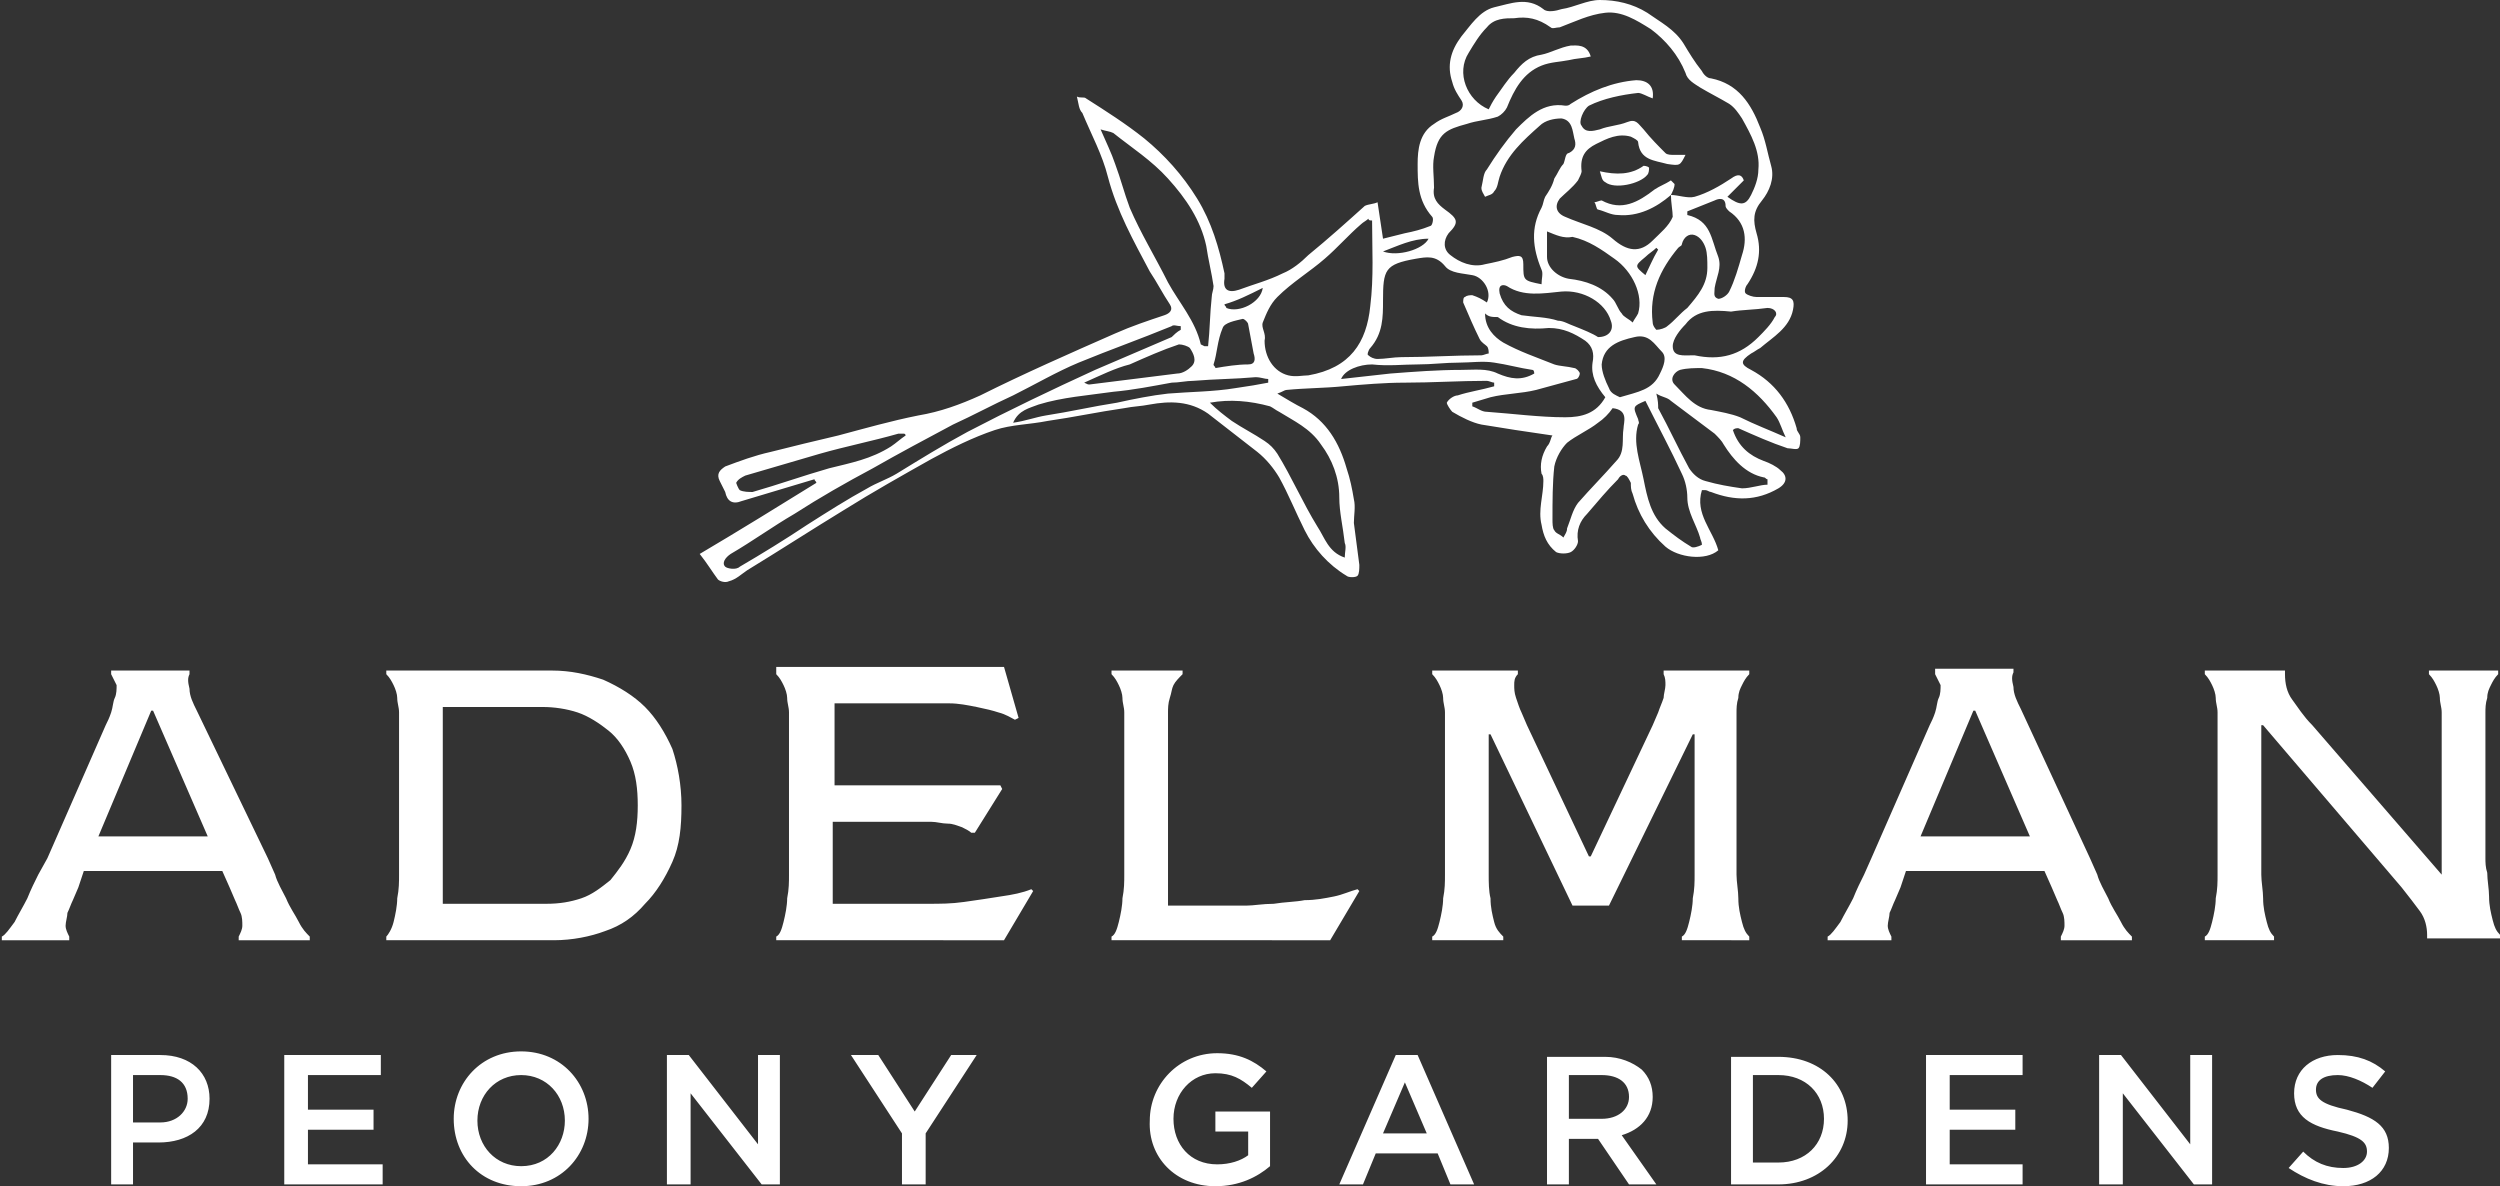
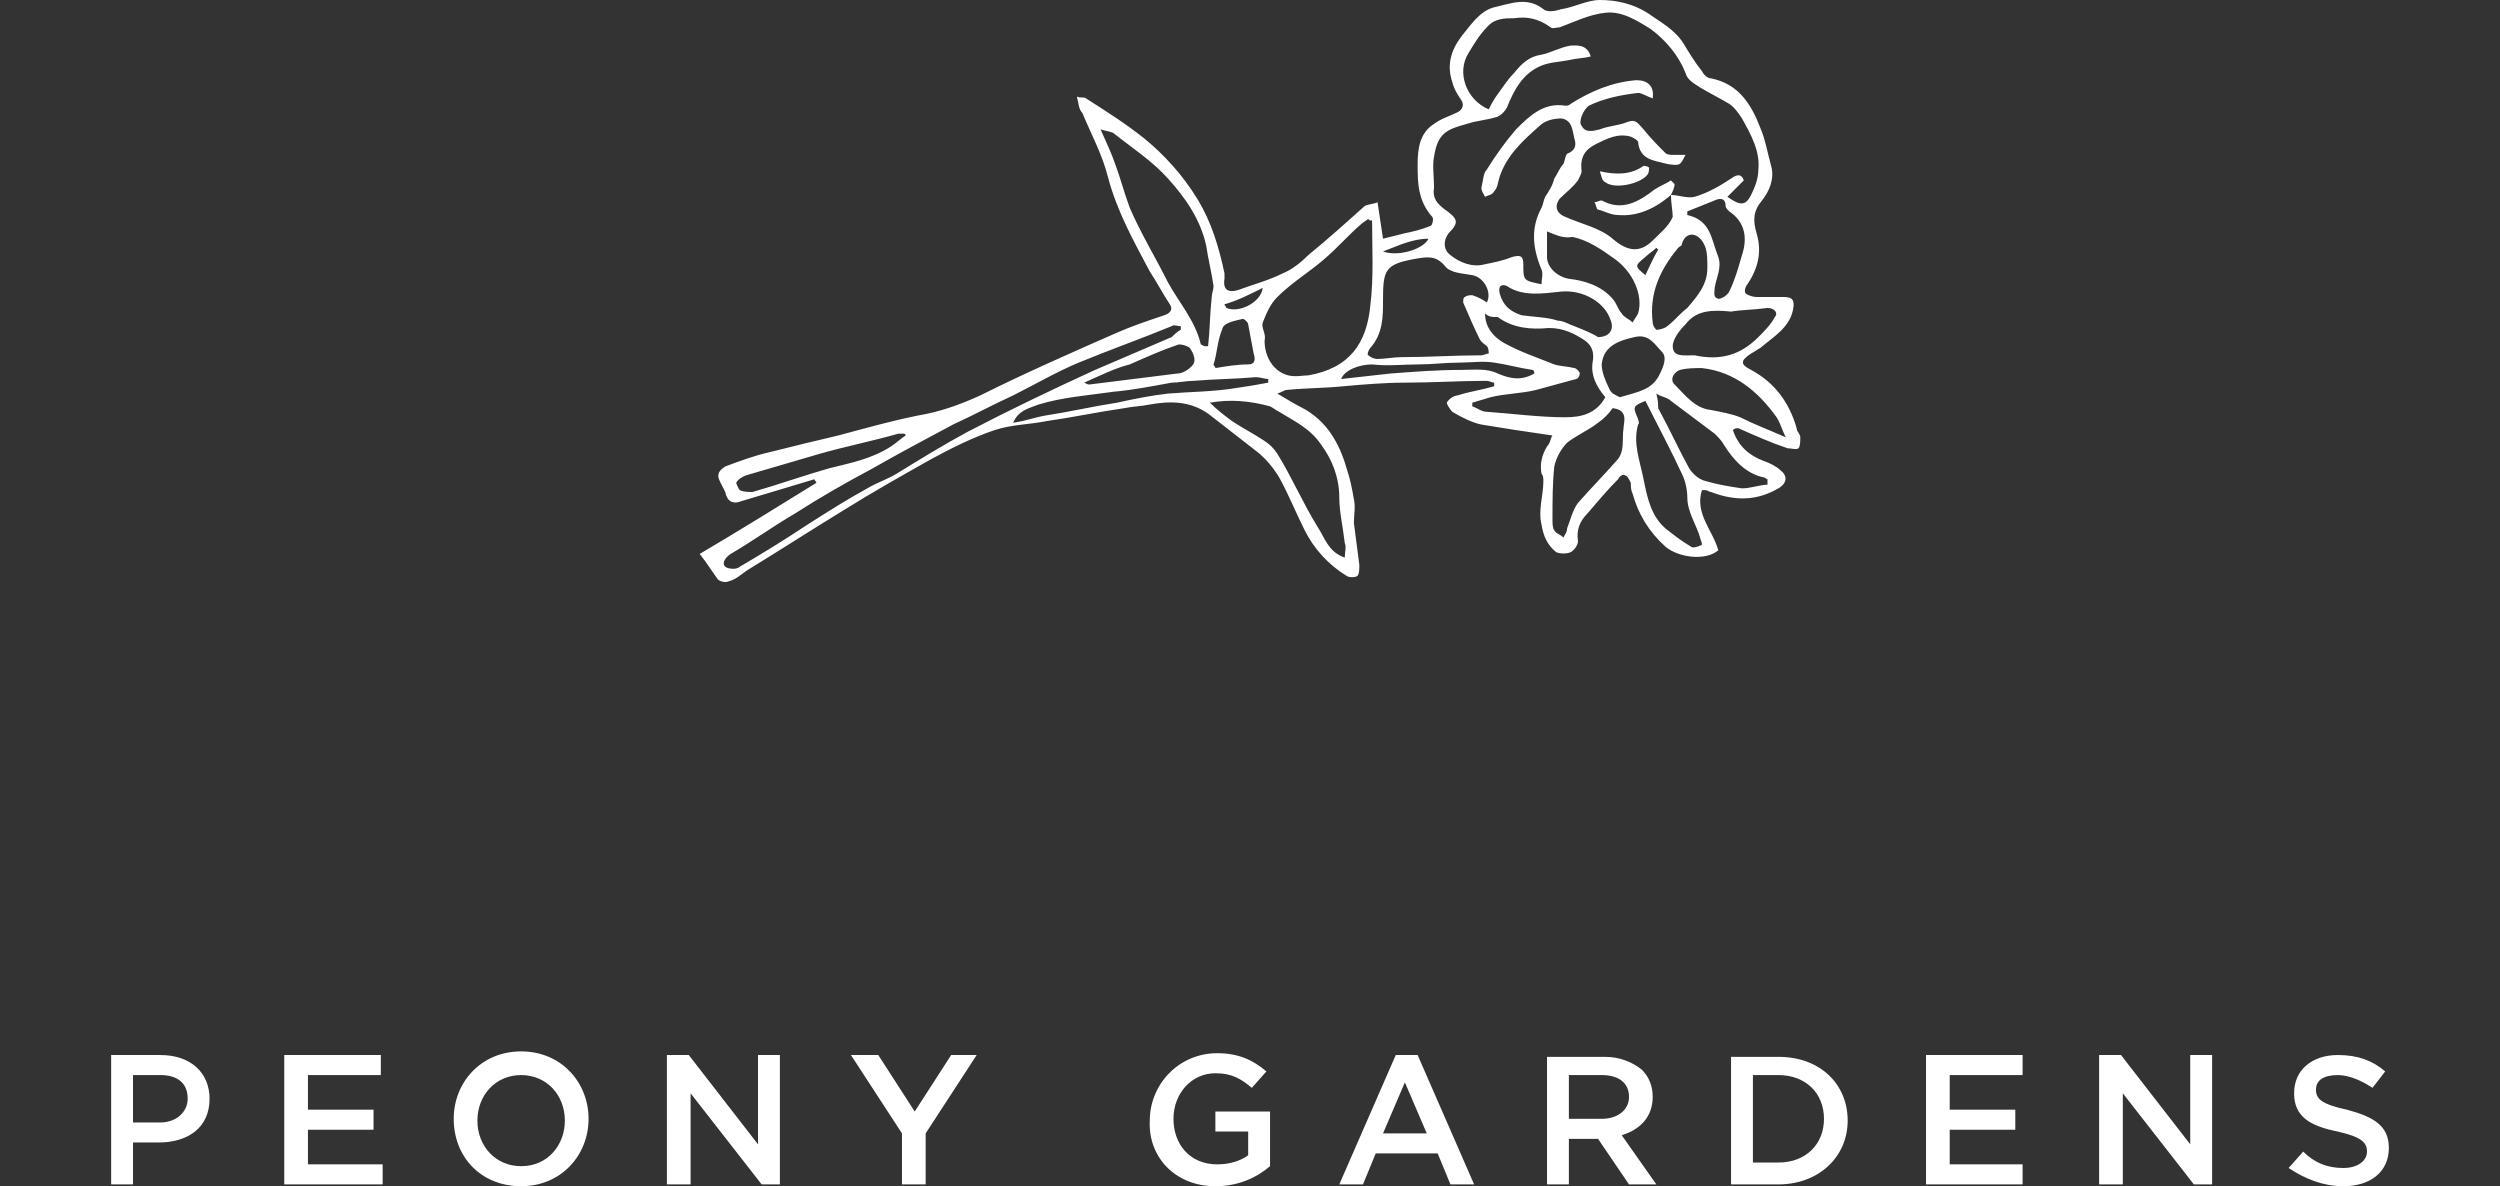
<svg xmlns="http://www.w3.org/2000/svg" version="1.1" id="Layer_1" x="0px" y="0px" viewBox="0 0 137.2 65.1" style="enable-background:new 0 0 137.2 65.1;" xml:space="preserve">
  <rect x="0" y="0" width="137.2" height="65.1" fill="#333333" stroke="none" />
  <style type="text/css">
	.st0{fill-rule:evenodd;clip-rule:evenodd;fill:#FFFFFF;}
	.st1{fill:#FFFFFF;}
</style>
  <g>
    <g>
      <path class="st0" d="M59.1,5.3c0.2,0.1,0.4,0,0.5,0.1c1.1,0.7,2.2,1.4,3.2,2.2c1.1,0.9,2.1,2,2.9,3.3c0.8,1.3,1.2,2.7,1.5,4.1    c0,0.1,0,0.2,0,0.3c-0.1,0.6,0.2,0.8,0.8,0.6c0.8-0.3,1.6-0.5,2.4-0.9c0.5-0.2,1-0.6,1.4-1c1.1-0.9,2.1-1.8,3.1-2.7    c0.2-0.1,0.5-0.1,0.7-0.2c0.1,0.7,0.2,1.3,0.3,2c0.4-0.1,0.8-0.2,1.2-0.3c0.5-0.1,0.9-0.2,1.4-0.4c0.1,0,0.2-0.4,0.1-0.5    C77.8,11,77.8,10,77.8,9c0-0.8,0.1-1.7,0.9-2.2c0.4-0.3,0.8-0.4,1.2-0.6c0.3-0.1,0.5-0.4,0.3-0.7c-0.2-0.3-0.4-0.6-0.5-1    c-0.3-0.9-0.1-1.7,0.5-2.5c0.5-0.6,1-1.4,1.8-1.6c0.9-0.2,1.8-0.6,2.7,0.1c0.2,0.2,0.7,0.1,1,0C86.4,0.4,87.1,0,87.8,0    c0.9,0,1.8,0.2,2.6,0.7c0.7,0.5,1.5,0.9,2,1.7c0.3,0.5,0.6,1,1,1.5c0.1,0.2,0.3,0.4,0.5,0.4c1.5,0.3,2.2,1.4,2.7,2.7    c0.3,0.7,0.4,1.4,0.6,2.1c0.2,0.7-0.1,1.4-0.5,1.9c-0.5,0.6-0.5,1.1-0.3,1.8c0.3,1,0.1,1.9-0.5,2.8c-0.1,0.1-0.2,0.4-0.1,0.5    c0.1,0.1,0.4,0.2,0.6,0.2c0.5,0,1,0,1.5,0c0.5,0,0.6,0.2,0.5,0.7c-0.2,1-1.1,1.5-1.8,2.1c-0.2,0.1-0.3,0.2-0.5,0.3    c-0.6,0.4-0.6,0.6,0,0.9c1.3,0.7,2.1,1.8,2.5,3.2c0,0.2,0.2,0.3,0.2,0.5c0,0.2,0,0.5-0.1,0.6c-0.1,0.1-0.4,0-0.6,0    c-0.9-0.3-1.8-0.7-2.7-1.1c-0.1,0-0.2,0-0.3,0.1c0.3,0.9,0.9,1.4,1.7,1.7c0.3,0.1,0.7,0.3,0.9,0.5c0.4,0.3,0.4,0.7-0.1,1    c-1.2,0.7-2.4,0.7-3.7,0.2c-0.1,0-0.2-0.1-0.3-0.1c0,0,0,0-0.2,0c-0.4,1.3,0.6,2.2,0.9,3.3c-0.7,0.6-2.2,0.4-2.9-0.2    c-0.9-0.8-1.5-1.8-1.8-2.9c-0.1-0.2-0.1-0.4-0.1-0.6c-0.1-0.2-0.2-0.4-0.3-0.4c-0.1-0.1-0.3,0-0.4,0.2c-0.6,0.6-1.1,1.2-1.7,1.9    c-0.4,0.4-0.6,0.9-0.5,1.5c0,0.2-0.2,0.5-0.4,0.6c-0.2,0.1-0.6,0.1-0.8,0c-0.5-0.4-0.7-0.9-0.8-1.5c-0.2-0.8,0.1-1.6,0.1-2.4    c0-0.1,0-0.3-0.1-0.4c-0.1-0.5,0-1,0.3-1.5c0.2-0.2,0.2-0.5,0.3-0.6c-1.4-0.2-2.7-0.4-3.9-0.6c-0.5-0.1-1.1-0.4-1.6-0.7    c-0.1-0.1-0.3-0.4-0.3-0.5c0.1-0.2,0.4-0.4,0.6-0.4c0.6-0.2,1.3-0.3,2-0.5c0-0.1,0-0.1,0-0.2c-0.1,0-0.3-0.1-0.4-0.1    c-1.5,0-3,0.1-4.5,0.1c-1.1,0-2.3,0.1-3.4,0.2c-1,0.1-2.1,0.1-3.1,0.2c-0.1,0-0.2,0.1-0.5,0.2c0.5,0.3,1,0.6,1.4,0.8    c1.3,0.7,2,1.9,2.4,3.3c0.2,0.6,0.3,1.1,0.4,1.7c0.1,0.4,0,0.9,0,1.3c0.1,0.8,0.2,1.5,0.3,2.3c0,0.2,0,0.5-0.1,0.6    c-0.1,0.1-0.5,0.1-0.6,0c-1-0.6-1.8-1.5-2.3-2.5c-0.5-1-0.9-2-1.4-2.9c-0.3-0.5-0.7-1-1.2-1.4c-0.9-0.7-1.8-1.4-2.7-2.1    c-1-0.7-2.1-0.7-3.2-0.5c-0.5,0.1-0.9,0.1-1.4,0.2c-1.4,0.2-2.8,0.5-4.2,0.7c-1,0.2-2,0.2-2.9,0.5c-1.2,0.4-2.4,1-3.5,1.6    c-1.6,0.9-3.2,1.8-4.8,2.8c-1.8,1.1-3.5,2.2-5.3,3.3c-0.3,0.2-0.6,0.5-1,0.6c-0.2,0.1-0.5,0-0.6-0.1c-0.3-0.4-0.6-0.9-1-1.4    c2.2-1.3,4.3-2.6,6.4-3.9c0-0.1-0.1-0.1-0.1-0.2c-0.3,0.1-0.7,0.2-1,0.3c-1,0.3-2,0.6-3,0.9c-0.5,0.2-0.8,0-0.9-0.5    c-0.1-0.2-0.2-0.4-0.3-0.6c-0.2-0.4,0-0.6,0.3-0.8c0.8-0.3,1.6-0.6,2.5-0.8c1.2-0.3,2.4-0.6,3.7-0.9c1.5-0.4,2.9-0.8,4.4-1.1    c1.2-0.2,2.3-0.6,3.4-1.1c2.4-1.2,4.9-2.3,7.4-3.4c0.9-0.4,1.8-0.7,2.7-1c0.3-0.1,0.5-0.3,0.3-0.6c-0.4-0.6-0.7-1.2-1.1-1.8    c-0.9-1.7-1.8-3.3-2.3-5.2c-0.3-1.2-0.9-2.3-1.4-3.5C59.2,6,59.2,5.7,59.1,5.3z M91.7,10.7c0.4,0,0.9,0.2,1.3,0.1    c0.7-0.2,1.4-0.6,2-1c0.4-0.3,0.6-0.2,0.7,0.1c-0.3,0.3-0.6,0.6-0.9,0.9c0.7,0.5,1,0.5,1.3-0.1c0.2-0.4,0.4-0.9,0.4-1.4    c0.1-1-0.4-1.9-0.9-2.8c-0.2-0.3-0.4-0.6-0.7-0.8c-0.5-0.3-1.1-0.6-1.6-0.9c-0.3-0.2-0.7-0.4-0.8-0.8c-0.4-1-1.1-1.8-1.9-2.4    c-0.8-0.5-1.6-1-2.5-0.9c-0.9,0.1-1.7,0.5-2.5,0.8c-0.2,0-0.4,0.1-0.5,0C84.4,1,83.8,0.9,83.1,1c-0.5,0-1.1,0-1.5,0.5    c-0.4,0.4-0.7,0.9-1,1.4c-0.7,1.1-0.1,2.6,1.1,3.1c0.1-0.2,0.2-0.4,0.4-0.7c0.3-0.4,0.6-0.9,1-1.3c0.4-0.5,0.8-0.9,1.5-1    c0.5-0.1,1-0.4,1.6-0.5c0.3,0,0.9-0.1,1.1,0.6c-0.4,0.1-0.8,0.1-1.2,0.2c-0.5,0.1-1,0.1-1.5,0.3c-1,0.4-1.5,1.3-1.9,2.3    c-0.1,0.2-0.3,0.4-0.5,0.5c-0.6,0.2-1.1,0.2-1.7,0.4c-1.1,0.3-1.6,0.5-1.8,1.8c-0.1,0.5,0,1.1,0,1.7c-0.1,0.6,0.2,0.9,0.6,1.2    c0.7,0.5,0.8,0.7,0.2,1.3c-0.3,0.4-0.3,0.9,0.1,1.2c0.5,0.4,1.2,0.7,1.9,0.5c0.5-0.1,1-0.2,1.5-0.4c0.4-0.1,0.6-0.1,0.6,0.4    c0,0.9,0,0.9,1,1.1c0-0.3,0.1-0.6,0-0.8c-0.5-1.2-0.6-2.3,0-3.4c0.1-0.2,0.1-0.4,0.2-0.6c0.2-0.3,0.4-0.6,0.5-1    c0.2-0.3,0.3-0.6,0.5-0.8c0.1-0.2,0.1-0.6,0.3-0.6c0.4-0.2,0.4-0.5,0.3-0.8c-0.1-0.4-0.1-1-0.7-1.1c-0.4,0-0.9,0.1-1.2,0.4    c-0.9,0.8-1.8,1.6-2.2,2.8c-0.1,0.3-0.1,0.6-0.3,0.8c-0.1,0.2-0.3,0.2-0.5,0.3c-0.1-0.2-0.2-0.3-0.2-0.5c0.1-0.4,0.1-0.8,0.3-1    c0.5-0.8,1-1.5,1.6-2.2c0.7-0.7,1.5-1.5,2.7-1.3c0.1,0,0.2,0,0.3-0.1c1.1-0.7,2.3-1.2,3.6-1.3c0.6,0,1,0.3,0.9,1    c-0.3-0.1-0.6-0.3-0.8-0.3c-0.9,0.1-1.9,0.3-2.7,0.7c-0.3,0.2-0.6,0.9-0.4,1.1c0.2,0.4,0.6,0.3,1,0.2c0.5-0.2,1-0.2,1.5-0.4    c0.5-0.2,0.6,0.1,0.9,0.4c0.4,0.5,0.8,0.9,1.2,1.3c0.1,0.1,0.3,0.1,0.5,0.1c0.2,0,0.4,0,0.6,0c-0.3,0.6-0.3,0.6-1,0.5    c-0.7-0.2-1.5-0.2-1.6-1.2c0-0.1-0.2-0.2-0.4-0.3c-0.7-0.2-1.3,0.1-1.9,0.4c-0.6,0.3-0.9,0.7-0.8,1.5c0,0.1-0.1,0.3-0.2,0.5    c-0.3,0.4-0.7,0.7-1,1c-0.3,0.4-0.2,0.8,0.3,1c0.9,0.4,1.9,0.6,2.6,1.2c0.8,0.7,1.5,0.8,2.2,0.1c0.4-0.4,0.9-0.8,1.1-1.3    C91.8,11.6,91.7,11.1,91.7,10.7L91.7,10.7z M75.3,12.1c-0.1,0-0.2,0-0.2-0.1c-0.1,0.1-0.3,0.2-0.4,0.3c-0.7,0.6-1.3,1.3-2,1.9    c-0.8,0.7-1.8,1.3-2.6,2.1c-0.4,0.4-0.6,0.9-0.8,1.4c-0.1,0.3,0.2,0.6,0.1,1c0,0.9,0.5,1.7,1.3,1.9c0.4,0.1,0.8,0,1.1,0    c2.3-0.4,3.2-1.8,3.4-3.8C75.4,15.2,75.3,13.6,75.3,12.1z M66.1,19c0.1,0,0.1,0,0.2,0c0.1-0.9,0.1-1.8,0.2-2.7    c0-0.2,0.1-0.4,0.1-0.6c-0.1-0.7-0.3-1.5-0.4-2.2c-0.3-1.4-1.1-2.6-2.1-3.7c-0.9-1-2-1.7-3-2.5c-0.2-0.1-0.4-0.1-0.7-0.2    c0.3,0.7,0.6,1.3,0.8,1.9c0.3,0.8,0.5,1.6,0.8,2.4c0.6,1.4,1.4,2.7,2.1,4.1c0.6,1.1,1.5,2.1,1.8,3.4C65.9,18.9,66.1,19,66.1,19z     M81.6,16.6c0.3-0.6-0.2-1.4-0.8-1.5c-0.5-0.1-1.2-0.1-1.5-0.5c-0.5-0.6-1-0.5-1.6-0.4c-1.7,0.3-1.8,0.6-1.8,2.3    c0,0.9,0,1.8-0.7,2.6c-0.1,0.1-0.2,0.4-0.1,0.4c0.1,0.1,0.3,0.2,0.5,0.2c0.4,0,0.9-0.1,1.3-0.1c1.5,0,2.9-0.1,4.4-0.1    c0.1,0,0.3-0.1,0.4-0.1c0-0.1,0-0.3-0.1-0.4c-0.1-0.1-0.3-0.2-0.4-0.4c-0.3-0.6-0.6-1.3-0.9-2c0-0.1,0-0.3,0.1-0.3    c0.1-0.1,0.3-0.1,0.4-0.1C81.1,16.3,81.3,16.4,81.6,16.6z M64.8,18.1c0-0.1,0-0.2,0-0.2c-0.2,0-0.4-0.1-0.5,0    c-1.7,0.7-3.4,1.3-5.1,2c-1.2,0.5-2.4,1.2-3.6,1.8c-1.1,0.5-2.2,1.1-3.3,1.6c-1.5,0.8-3,1.6-4.4,2.4c-1.5,0.8-2.9,1.6-4.3,2.5    c-1.2,0.7-2.3,1.5-3.5,2.2c-0.3,0.2-0.5,0.5-0.3,0.7c0.1,0.1,0.6,0.2,0.8,0c1.2-0.7,2.5-1.5,3.7-2.3c1.1-0.7,2.2-1.4,3.3-2    c0.5-0.3,1.1-0.5,1.6-0.8c1.3-0.8,2.6-1.6,3.9-2.3c2.3-1.2,4.6-2.3,7-3.4c1.4-0.6,2.8-1.2,4.2-1.8C64.4,18.4,64.6,18.2,64.8,18.1z     M73.8,30.6c0-0.3,0.1-0.6,0-0.8c-0.1-0.9-0.3-1.7-0.3-2.5c0-1.1-0.4-2.1-1-2.9c-0.6-0.9-1.5-1.3-2.3-1.8    c-0.2-0.1-0.3-0.2-0.5-0.3c-1.1-0.3-2.2-0.4-3.3-0.2c0.4,0.4,0.8,0.7,1.2,1c0.6,0.4,1.2,0.7,1.8,1.1c0.3,0.2,0.5,0.4,0.7,0.7    c0.8,1.3,1.4,2.7,2.2,4C72.7,29.5,72.9,30.3,73.8,30.6z M81.5,17.2c0,0.8,0.5,1.3,1,1.6c0.9,0.5,1.8,0.8,2.8,1.2    c0.3,0.1,0.7,0.1,1.1,0.2c0.1,0,0.3,0.2,0.3,0.3c0,0.1-0.1,0.3-0.2,0.3c-0.7,0.2-1.5,0.4-2.2,0.6c-0.8,0.2-1.7,0.2-2.5,0.4    c-0.3,0.1-0.7,0.2-1,0.3c0,0.1,0,0.1,0,0.2c0.3,0.1,0.5,0.3,0.8,0.3c1.4,0.1,2.9,0.3,4.3,0.3c0.9,0,1.7-0.2,2.2-1.1    c-0.5-0.6-0.8-1.2-0.7-1.9c0.1-0.5,0-0.9-0.4-1.2c-0.6-0.4-1.2-0.7-2-0.7c-1,0.1-2,0-2.8-0.6C81.9,17.4,81.7,17.4,81.5,17.2z     M88.5,22.4c-0.2,0.3-0.5,0.6-0.8,0.8c-0.5,0.4-1.2,0.7-1.7,1.1c-0.3,0.3-0.6,0.8-0.7,1.3c-0.1,0.9-0.1,1.9-0.1,2.9    c0,0.2,0,0.5,0.1,0.6c0.1,0.2,0.3,0.2,0.5,0.4c0.1-0.2,0.2-0.3,0.2-0.5c0.2-0.5,0.3-1,0.6-1.4c0.7-0.8,1.4-1.5,2.1-2.3    c0.5-0.5,0.3-1.2,0.4-1.8C89.1,23.2,89.4,22.5,88.5,22.4z M90.3,22c-0.7,0.3-0.7,0.3-0.4,1c0,0.1,0.1,0.2,0,0.3    c-0.3,1,0.1,2,0.3,3c0.2,1,0.4,2,1.2,2.7c0.5,0.4,0.9,0.7,1.4,1c0.1,0.1,0.4,0,0.6-0.1c0-0.2-0.1-0.3-0.1-0.4    c-0.2-0.7-0.7-1.4-0.7-2.2c0-0.4-0.1-0.9-0.3-1.3C91.7,24.7,91,23.4,90.3,22z M84.9,12.7c0,0.6,0,1,0,1.4c0,0.6,0.6,1.1,1.2,1.2    c0.9,0.1,1.8,0.4,2.4,1.1c0.2,0.2,0.3,0.6,0.5,0.8c0.1,0.2,0.4,0.3,0.6,0.5c0.1-0.2,0.2-0.3,0.3-0.5c0.3-1-0.3-2.3-1.3-3    c-0.7-0.5-1.4-1-2.3-1.2C85.8,13.1,85.4,12.9,84.9,12.7z M98,24c-0.2-0.4-0.3-0.8-0.5-1.1c-1-1.4-2.3-2.5-4.1-2.7    c-0.4,0-0.8,0-1.2,0.1c-0.3,0.1-0.6,0.5-0.3,0.8c0.6,0.6,1.1,1.3,2,1.4c0.5,0.1,1.1,0.2,1.6,0.4C96.3,23.3,97.1,23.6,98,24z     M97,26.6c0-0.1,0-0.2,0-0.3c-0.1,0-0.1-0.1-0.2-0.1c-1-0.2-1.7-1-2.2-1.8c-0.1-0.2-0.3-0.4-0.5-0.6c-0.8-0.6-1.6-1.2-2.4-1.8    c-0.2-0.2-0.5-0.2-0.8-0.4c0.1,0.4,0.1,0.6,0.1,0.8c0.6,1.1,1.1,2.2,1.7,3.3c0.2,0.3,0.5,0.6,0.9,0.7c0.7,0.2,1.3,0.3,2,0.4    C96.1,26.8,96.6,26.6,97,26.6z M95,17.1c-1-0.1-1.9-0.1-2.5,0.7c-0.3,0.3-0.7,0.8-0.7,1.2c0,0.6,0.6,0.5,1.1,0.5c0,0,0,0,0.1,0    c1.4,0.3,2.5,0,3.5-1c0.3-0.3,0.7-0.7,0.9-1.1c0.2-0.2,0-0.5-0.4-0.5C96.3,17,95.6,17,95,17.1z M93.7,14.7c0-0.4,0-0.8-0.1-1.1    c-0.1-0.3-0.3-0.6-0.6-0.7c-0.3-0.1-0.6,0.1-0.7,0.5c0,0.1-0.1,0.1-0.2,0.2c-1,1.2-1.6,2.5-1.4,4.1c0,0.2,0.2,0.4,0.2,0.4    c0.2,0,0.5-0.1,0.6-0.2c0.4-0.3,0.7-0.7,1.1-1C93.2,16.2,93.7,15.6,93.7,14.7z M87.7,18.5c0.6,0,0.9-0.4,0.7-0.9    c-0.3-1-1.5-1.7-2.7-1.6c-1,0.1-2.1,0.3-3-0.3c-0.2-0.1-0.5-0.1-0.4,0.4c0.2,0.7,0.6,1,1.2,1.2c0.7,0.1,1.4,0.1,2,0.3    c0.3,0,0.6,0.2,0.9,0.3C86.9,18.1,87.4,18.3,87.7,18.5z M88.9,21.8c1-0.3,1.8-0.4,2.2-1.3c0.2-0.4,0.4-0.9,0.1-1.2    c-0.4-0.4-0.7-1-1.5-0.8C88.8,18.7,88,19,87.9,20c0,0.4,0.2,0.9,0.4,1.3C88.4,21.6,88.7,21.7,88.9,21.8z M69.6,21    c0-0.1,0-0.2,0-0.2c-0.2,0-0.4-0.1-0.7-0.1c-1.1,0.1-2.2,0.1-3.4,0.2c-0.4,0-0.8,0.1-1.2,0.1c-1.1,0.2-2.1,0.4-3.2,0.5    c-1.4,0.2-2.8,0.3-4.1,0.7c-0.5,0.2-1.1,0.3-1.4,1c0.7-0.1,1.2-0.3,1.8-0.4c1.3-0.2,2.6-0.5,3.9-0.7c0.9-0.2,1.9-0.4,2.8-0.5    c1.2-0.1,2.5-0.1,3.7-0.3C68.5,21.2,69.1,21.1,69.6,21z M49.7,23.9c0,0,0-0.1-0.1-0.1c-0.1,0-0.2,0-0.3,0    c-1.4,0.4-2.9,0.7-4.3,1.1c-1.4,0.4-2.7,0.8-4.1,1.2c-0.2,0.1-0.4,0.2-0.5,0.4c0,0,0.1,0.3,0.2,0.4c0.2,0.1,0.5,0.1,0.7,0.1    c1.4-0.4,2.8-0.9,4.2-1.3c1.2-0.3,2.3-0.5,3.4-1.2C49.2,24.3,49.4,24.1,49.7,23.9z M92.6,11.6c0,0.1,0,0.1,0,0.2    c1.3,0.3,1.3,1.3,1.7,2.3c0.2,0.6-0.1,1.1-0.2,1.7c0,0.3-0.1,0.5,0.2,0.6c0.2,0,0.5-0.2,0.6-0.4c0.3-0.6,0.5-1.3,0.7-2    c0.3-0.9,0.2-1.8-0.7-2.4c-0.1-0.1-0.2-0.2-0.2-0.3c0-0.5-0.4-0.4-0.6-0.3C93.6,11.2,93.1,11.4,92.6,11.6z M84.2,20.5    c0,0,0-0.2-0.1-0.2c-0.7-0.1-1.4-0.3-2.1-0.4c-0.6-0.1-1.3,0-1.9,0c-0.8,0-1.5,0.1-2.3,0.1c-0.8,0-1.6,0.1-2.5,0    c-0.7,0-1.5,0.3-1.7,0.8c0.9-0.1,1.8-0.2,2.7-0.3c1.3-0.1,2.6-0.2,3.9-0.2c0.7,0,1.4-0.1,2,0.2C82.9,20.8,83.5,20.9,84.2,20.5z     M59.5,21c0.2,0.1,0.2,0.1,0.3,0.1c1.6-0.2,3.2-0.4,4.8-0.6c0.3,0,0.6-0.2,0.8-0.4c0.3-0.3,0.1-0.7-0.1-1    c-0.1-0.1-0.4-0.2-0.6-0.2c-0.9,0.3-1.8,0.7-2.7,1.1C61.2,20.2,60.4,20.6,59.5,21z M66.6,20c0,0.1,0.1,0.1,0.1,0.2    c0.6-0.1,1.2-0.2,1.8-0.2c0.4,0,0.4-0.3,0.3-0.6c-0.1-0.5-0.2-1.1-0.3-1.6c0-0.1-0.2-0.3-0.3-0.3c-0.4,0.1-1,0.2-1.1,0.5    C66.8,18.7,66.8,19.4,66.6,20z M78.4,13.1c-0.9,0-1.7,0.4-2.5,0.7C76.7,14.1,78.1,13.7,78.4,13.1z M67.2,16.7    c0,0.1,0.1,0.1,0.1,0.2c0.7,0.3,1.9-0.3,2-1.1C68.5,16.2,67.9,16.5,67.2,16.7z M91,13.7c0,0-0.1-0.1-0.1-0.1    c-0.2,0.2-0.4,0.3-0.6,0.5c-0.6,0.5-0.6,0.5,0,1C90.5,14.7,90.7,14.2,91,13.7z" />
      <path class="st0" d="M91.7,10.7c-0.8,0.7-1.8,1.2-2.9,1.1c-0.4,0-0.7-0.2-1.1-0.3c-0.1,0-0.1-0.3-0.2-0.4c0.1,0,0.3-0.1,0.4-0.1    c1.1,0.6,2,0.1,2.9-0.6c0.3-0.2,0.6-0.3,0.9-0.5c0.1,0.1,0.1,0.1,0.2,0.2C91.9,10.3,91.8,10.5,91.7,10.7L91.7,10.7z" />
      <path class="st0" d="M87.8,9.4c0.9,0.2,1.7,0.2,2.4-0.3c0,0,0.2,0,0.3,0.1c0,0.1,0,0.3-0.1,0.4c-0.4,0.5-1.8,0.8-2.3,0.4    C87.9,9.9,87.9,9.7,87.8,9.4z" />
    </g>
    <path class="st1" d="M6.1,65h1.2v-2.3h1.4c1.6,0,2.8-0.8,2.8-2.4v0c0-1.4-1-2.4-2.7-2.4H6.1V65L6.1,65z M7.3,61.6V59h1.5   c0.9,0,1.5,0.4,1.5,1.3v0c0,0.7-0.6,1.3-1.5,1.3H7.3L7.3,61.6z M15.7,65H21v-1.1h-4.1V62h3.6v-1.1h-3.6V59h4v-1.1h-5.3V65L15.7,65z    M28.6,65.1c2.2,0,3.7-1.7,3.7-3.7v0c0-2-1.5-3.7-3.7-3.7c-2.2,0-3.7,1.7-3.7,3.7v0C24.9,63.5,26.4,65.1,28.6,65.1L28.6,65.1z    M28.6,64c-1.4,0-2.4-1.1-2.4-2.5v0c0-1.4,1-2.5,2.4-2.5c1.4,0,2.4,1.1,2.4,2.5v0C31,62.8,30.1,64,28.6,64L28.6,64z M36.7,65h1.2   v-5l3.9,5h1v-7.1h-1.2v4.9l-3.8-4.9h-1.2V65L36.7,65z M49.5,65h1.3v-2.8l2.8-4.3h-1.4l-2,3.1l-2-3.1h-1.5l2.8,4.3V65L49.5,65z    M66.7,65.1c1.3,0,2.3-0.5,3-1.1v-3h-3v1.1h1.8v1.3c-0.4,0.3-1,0.5-1.7,0.5c-1.5,0-2.4-1.1-2.4-2.5v0c0-1.4,1-2.5,2.3-2.5   c0.9,0,1.4,0.3,2,0.8l0.8-0.9c-0.7-0.6-1.5-1-2.7-1c-2.1,0-3.7,1.7-3.7,3.7v0C63,63.5,64.5,65.1,66.7,65.1L66.7,65.1z M73.5,65h1.3   l0.7-1.7h3.4l0.7,1.7h1.3l-3.1-7.1h-1.2L73.5,65L73.5,65z M75.9,62.2l1.2-2.8l1.2,2.8H75.9L75.9,62.2z M84.9,65h1.2v-2.5h1.6   l1.7,2.5h1.5L89,62.3c1-0.3,1.7-1,1.7-2.1v0c0-0.6-0.2-1.1-0.6-1.5c-0.5-0.4-1.2-0.7-2-0.7h-3.2V65L84.9,65z M86.1,61.4V59h1.8   c0.9,0,1.5,0.4,1.5,1.2v0c0,0.7-0.6,1.2-1.5,1.2H86.1L86.1,61.4z M95,65h2.6c2.2,0,3.8-1.5,3.8-3.5v0c0-2-1.5-3.5-3.8-3.5H95V65   L95,65z M96.2,63.9V59h1.4c1.5,0,2.5,1,2.5,2.4v0c0,1.4-1,2.4-2.5,2.4H96.2L96.2,63.9z M105.7,65h5.3v-1.1H107V62h3.6v-1.1H107V59   h4v-1.1h-5.3V65L105.7,65z M115.3,65h1.2v-5l3.9,5h1v-7.1h-1.2v4.9l-3.8-4.9h-1.2V65L115.3,65z M128.6,65.1c1.5,0,2.5-0.8,2.5-2.1   v0c0-1.2-0.8-1.7-2.3-2.1c-1.4-0.3-1.7-0.6-1.7-1.1v0c0-0.5,0.4-0.8,1.2-0.8c0.6,0,1.3,0.3,1.9,0.7l0.7-0.9   c-0.7-0.6-1.5-0.9-2.6-0.9c-1.4,0-2.4,0.8-2.4,2.1v0c0,1.3,0.9,1.8,2.4,2.1c1.3,0.3,1.6,0.6,1.6,1.1v0c0,0.5-0.5,0.9-1.3,0.9   c-0.9,0-1.6-0.3-2.2-0.9l-0.8,0.9C126.5,64.7,127.5,65.1,128.6,65.1L128.6,65.1z" />
-     <path class="st1" d="M11.4,45.9h-6l2.9-6.9h0.1L11.4,45.9L11.4,45.9z M0,51.6h3.8v-0.2c-0.1-0.2-0.2-0.4-0.2-0.6   c0-0.2,0.1-0.5,0.1-0.7c0.1-0.2,0.2-0.5,0.3-0.7l0.3-0.7l0.3-0.9h7.6l0.4,0.9l0.3,0.7c0.1,0.2,0.2,0.5,0.3,0.7   c0.1,0.2,0.1,0.5,0.1,0.7s-0.1,0.4-0.2,0.6v0.2H17v-0.2c-0.2-0.2-0.4-0.4-0.6-0.8c-0.2-0.4-0.5-0.8-0.7-1.3   c-0.2-0.4-0.5-0.9-0.6-1.3l-0.4-0.9L10.8,39c-0.2-0.4-0.4-0.8-0.4-1.2c-0.1-0.4-0.1-0.6,0-0.8v-0.2H6.1V37c0.1,0.2,0.2,0.4,0.3,0.6   c0,0.2,0,0.5-0.1,0.7c-0.1,0.2-0.1,0.5-0.2,0.8c-0.1,0.3-0.2,0.5-0.3,0.7l-3.2,7.3L2.1,48c-0.2,0.4-0.4,0.8-0.6,1.3   c-0.2,0.4-0.5,0.9-0.7,1.3c-0.3,0.4-0.5,0.7-0.7,0.8V51.6L0,51.6z M21.9,39.8v7.3c0,0.2,0,0.5,0,0.9c0,0.4,0,0.8-0.1,1.3   c0,0.4-0.1,0.9-0.2,1.3c-0.1,0.4-0.3,0.7-0.4,0.8v0.2h9.2c1,0,2-0.2,2.8-0.5c0.9-0.3,1.6-0.8,2.2-1.5c0.6-0.6,1.1-1.4,1.5-2.3   c0.4-0.9,0.5-1.9,0.5-3.1c0-1.1-0.2-2.2-0.5-3.1c-0.4-0.9-0.9-1.7-1.5-2.3c-0.6-0.6-1.4-1.1-2.3-1.5c-0.9-0.3-1.8-0.5-2.8-0.5h-9.1   V37c0.2,0.2,0.3,0.4,0.4,0.6c0.1,0.2,0.2,0.5,0.2,0.7c0,0.3,0.1,0.5,0.1,0.8C21.9,39.3,21.9,39.6,21.9,39.8L21.9,39.8z M24.3,49.6   V38.8h5.5c0.6,0,1.3,0.1,1.9,0.3c0.6,0.2,1.2,0.6,1.7,1c0.5,0.4,0.9,1,1.2,1.7c0.3,0.7,0.4,1.5,0.4,2.4c0,0.9-0.1,1.7-0.4,2.4   c-0.3,0.7-0.7,1.2-1.1,1.7c-0.5,0.4-1,0.8-1.6,1c-0.6,0.2-1.2,0.3-1.9,0.3H24.3L24.3,49.6z M55.1,51.6l1.6-2.7l-0.1-0.1   c-0.5,0.2-1,0.3-1.7,0.4c-0.6,0.1-1.3,0.2-2,0.3c-0.7,0.1-1.3,0.1-2,0.1c-0.6,0-1.2,0-1.6,0h-3.6v-4.5h4.5c0.3,0,0.6,0,0.9,0   c0.3,0,0.6,0.1,0.9,0.1c0.3,0,0.5,0.1,0.8,0.2c0.2,0.1,0.4,0.2,0.5,0.3h0.2l1.5-2.4l-0.1-0.2h-9.1v-4.5h4.8c0.5,0,1,0,1.5,0   c0.5,0,1,0.1,1.5,0.2c0.5,0.1,0.9,0.2,1.2,0.3c0.4,0.1,0.7,0.3,0.9,0.4l0.2-0.1l-0.8-2.8H42.6V37c0.2,0.2,0.3,0.4,0.4,0.6   c0.1,0.2,0.2,0.5,0.2,0.7c0,0.3,0.1,0.5,0.1,0.8c0,0.3,0,0.5,0,0.7v7.3c0,0.2,0,0.5,0,0.9c0,0.4,0,0.8-0.1,1.3   c0,0.4-0.1,0.9-0.2,1.3c-0.1,0.4-0.2,0.7-0.4,0.8v0.2H55.1L55.1,51.6z M73,51.6l1.6-2.7l-0.1-0.1c-0.4,0.1-0.8,0.3-1.3,0.4   c-0.5,0.1-1,0.2-1.6,0.2c-0.5,0.1-1.1,0.1-1.7,0.2c-0.6,0-1.1,0.1-1.5,0.1c-0.5,0-0.9,0-1.2,0c-0.3,0-0.6,0-0.7,0h-2.4v-9.9   c0-0.2,0-0.4,0-0.7c0-0.2,0-0.5,0.1-0.8c0.1-0.3,0.1-0.5,0.2-0.7c0.1-0.2,0.3-0.4,0.5-0.6v-0.2H61V37c0.2,0.2,0.3,0.4,0.4,0.6   c0.1,0.2,0.2,0.5,0.2,0.7c0,0.3,0.1,0.5,0.1,0.8c0,0.3,0,0.5,0,0.7v7.3c0,0.2,0,0.5,0,0.9c0,0.4,0,0.8-0.1,1.3   c0,0.4-0.1,0.9-0.2,1.3c-0.1,0.4-0.2,0.7-0.4,0.8v0.2H73L73,51.6z M96,36.8h-4.7V37c0.1,0.2,0.1,0.4,0.1,0.6c0,0.2-0.1,0.5-0.1,0.7   c-0.1,0.3-0.2,0.5-0.3,0.8l-0.3,0.7l-3.4,7.2h-0.1l-3.4-7.2l-0.3-0.7c-0.1-0.2-0.2-0.5-0.3-0.8c-0.1-0.3-0.1-0.5-0.1-0.7   c0-0.2,0-0.4,0.2-0.6v-0.2h-4.7V37c0.2,0.2,0.3,0.4,0.4,0.6c0.1,0.2,0.2,0.5,0.2,0.7c0,0.3,0.1,0.5,0.1,0.8c0,0.3,0,0.5,0,0.7v7.3   c0,0.2,0,0.5,0,0.9c0,0.4,0,0.8-0.1,1.3c0,0.4-0.1,0.9-0.2,1.3c-0.1,0.4-0.2,0.7-0.4,0.8v0.2h3.9v-0.2c-0.2-0.2-0.4-0.4-0.5-0.8   c-0.1-0.4-0.2-0.8-0.2-1.3c-0.1-0.4-0.1-0.9-0.1-1.3c0-0.4,0-0.7,0-0.9v-6.8h0.1l4.5,9.4h2l4.6-9.4h0.1v6.8c0,0.2,0,0.5,0,0.9   c0,0.4,0,0.8-0.1,1.3c0,0.4-0.1,0.9-0.2,1.3c-0.1,0.4-0.2,0.7-0.4,0.8v0.2H96v-0.2c-0.2-0.2-0.3-0.4-0.4-0.8   c-0.1-0.4-0.2-0.8-0.2-1.3c0-0.4-0.1-0.9-0.1-1.3c0-0.4,0-0.7,0-0.9v-7.3c0-0.2,0-0.4,0-0.7c0-0.2,0-0.5,0.1-0.8   c0-0.3,0.1-0.5,0.2-0.7c0.1-0.2,0.2-0.4,0.4-0.6V36.8L96,36.8z M111.4,45.9h-6l2.9-6.9h0.1L111.4,45.9L111.4,45.9z M100,51.6h3.8   v-0.2c-0.1-0.2-0.2-0.4-0.2-0.6c0-0.2,0.1-0.5,0.1-0.7c0.1-0.2,0.2-0.5,0.3-0.7l0.3-0.7l0.3-0.9h7.6l0.4,0.9l0.3,0.7   c0.1,0.2,0.2,0.5,0.3,0.7c0.1,0.2,0.1,0.5,0.1,0.7s-0.1,0.4-0.2,0.6v0.2h3.9v-0.2c-0.2-0.2-0.4-0.4-0.6-0.8   c-0.2-0.4-0.5-0.8-0.7-1.3c-0.2-0.4-0.5-0.9-0.6-1.3l-0.4-0.9l-3.8-8.2c-0.2-0.4-0.4-0.8-0.4-1.2c-0.1-0.4-0.1-0.6,0-0.8v-0.2h-4.3   V37c0.1,0.2,0.2,0.4,0.3,0.6c0,0.2,0,0.5-0.1,0.7c-0.1,0.2-0.1,0.5-0.2,0.8c-0.1,0.3-0.2,0.5-0.3,0.7l-3.2,7.3l-0.4,0.9   c-0.2,0.4-0.4,0.8-0.6,1.3c-0.2,0.4-0.5,0.9-0.7,1.3c-0.3,0.4-0.5,0.7-0.7,0.8V51.6L100,51.6z M136.4,47.1v-7.3c0-0.2,0-0.4,0-0.7   c0-0.2,0-0.5,0.1-0.8c0-0.3,0.1-0.5,0.2-0.7c0.1-0.2,0.2-0.4,0.4-0.6v-0.2h-3.8V37c0.2,0.2,0.3,0.4,0.4,0.6   c0.1,0.2,0.2,0.5,0.2,0.7c0,0.3,0.1,0.5,0.1,0.8c0,0.3,0,0.5,0,0.7V48H134l-7.1-8.2c-0.5-0.5-0.8-1-1.1-1.4   c-0.3-0.4-0.4-0.9-0.4-1.4v-0.2H121V37c0.2,0.2,0.3,0.4,0.4,0.6c0.1,0.2,0.2,0.5,0.2,0.7c0,0.3,0.1,0.5,0.1,0.8c0,0.3,0,0.5,0,0.7   v7.3c0,0.2,0,0.5,0,0.9c0,0.4,0,0.8-0.1,1.3c0,0.4-0.1,0.9-0.2,1.3c-0.1,0.4-0.2,0.7-0.4,0.8v0.2h3.8v-0.2   c-0.2-0.2-0.3-0.4-0.4-0.8c-0.1-0.4-0.2-0.8-0.2-1.3c0-0.4-0.1-0.9-0.1-1.3c0-0.4,0-0.7,0-0.9v-7.3h0.1l7.6,8.9   c0.4,0.5,0.7,0.9,1,1.3c0.3,0.4,0.4,0.9,0.4,1.3v0.2h4v-0.2c-0.2-0.2-0.3-0.4-0.4-0.8c-0.1-0.4-0.2-0.8-0.2-1.3   c0-0.4-0.1-0.9-0.1-1.3C136.4,47.6,136.4,47.3,136.4,47.1L136.4,47.1z" />
  </g>
</svg>